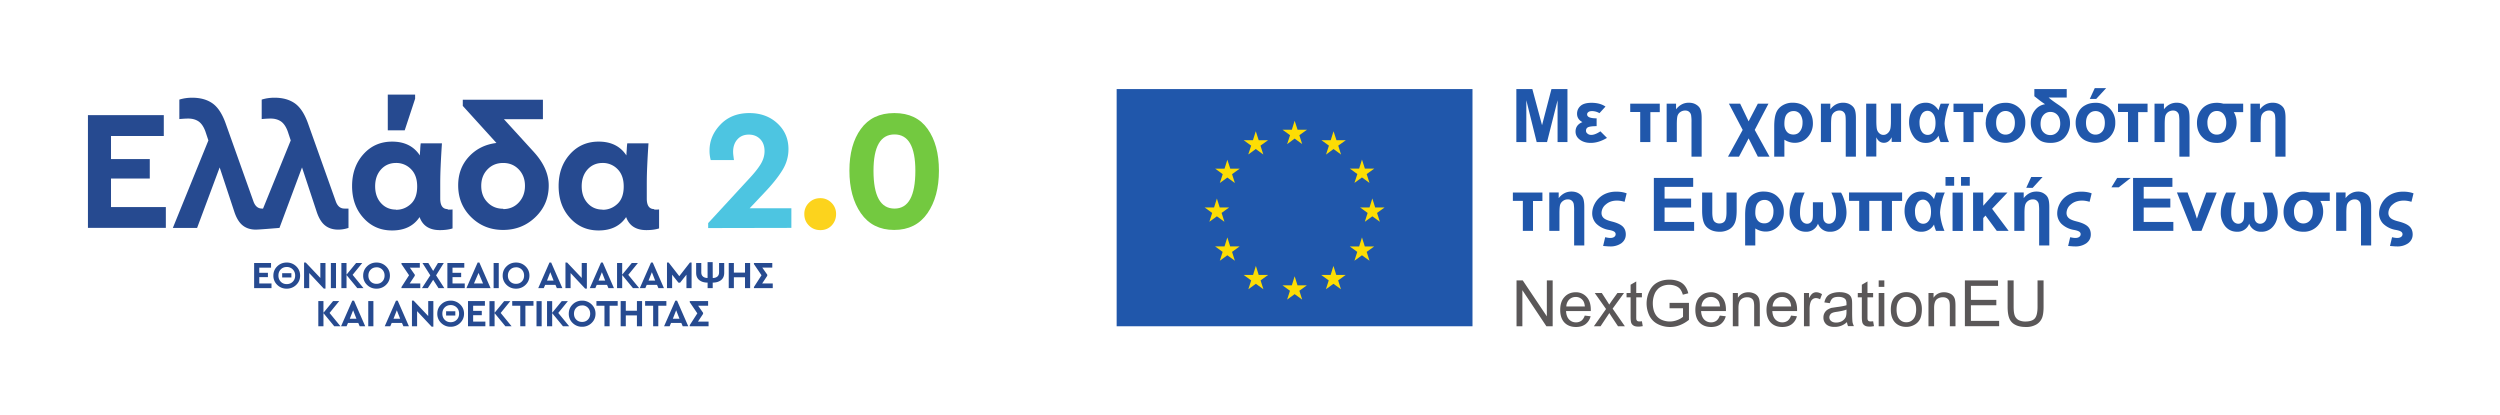
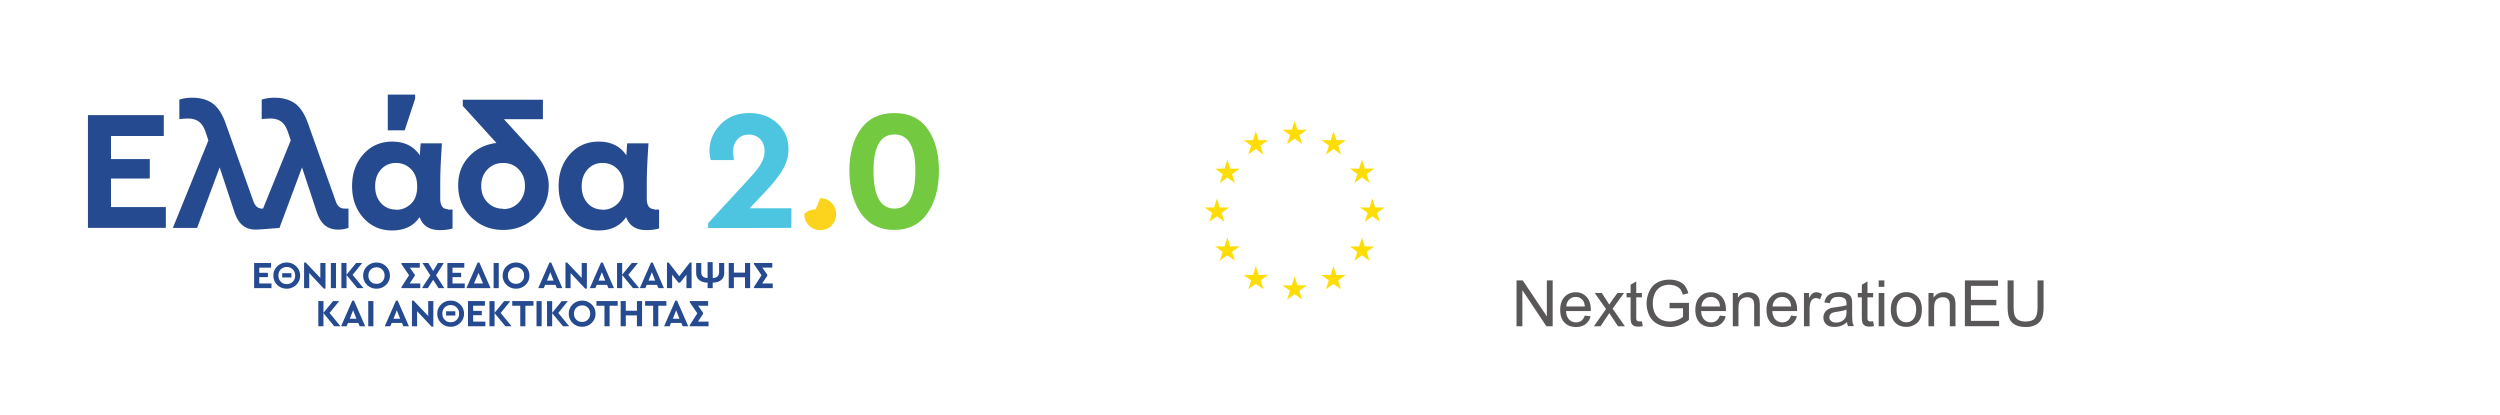
<svg xmlns="http://www.w3.org/2000/svg" width="703.945mm" height="116.787mm" viewBox="0 0 703.945 116.787" version="1.1" id="svg406" xml:space="preserve">
  <defs id="defs403" />
  <g id="layer1" transform="translate(111.015,-248.563)">
    <g id="g1150" transform="translate(0.079,277.705)">
      <g id="use3140" style="vector-effect:non-scaling-stroke;fill:none;fill-opacity:1;stroke:none;stroke-width:0.265;stroke-dasharray:none;-inkscape-stroke:hairline" transform="translate(-0.064,-144.932)">
-         <rect style="vector-effect:non-scaling-stroke;stroke:none;stroke-width:0.265;stroke-dasharray:none;-inkscape-stroke:hairline" id="rect8308" width="24.845" height="9.263" x="203.342" y="174.21" />
-         <rect style="vector-effect:non-scaling-stroke;stroke:none;stroke-width:0.265;stroke-dasharray:none;-inkscape-stroke:hairline" id="rect8310" width="24.845" height="9.263" x="178.606" y="160.64" />
        <rect style="vector-effect:non-scaling-stroke;stroke:none;stroke-width:0.265;stroke-dasharray:none;-inkscape-stroke:hairline" id="rect8312" width="24.845" height="9.263" x="153.603" y="165.351" />
        <rect style="vector-effect:non-scaling-stroke;stroke:none;stroke-width:0.265;stroke-dasharray:none;-inkscape-stroke:hairline" id="rect8314" width="24.845" height="9.263" x="568.07" y="176.957" />
        <rect style="vector-effect:non-scaling-stroke;stroke:none;stroke-width:0.265;stroke-dasharray:none;-inkscape-stroke:hairline" id="rect8316" width="24.845" height="9.263" x="-111.03" y="163.009" />
        <rect style="vector-effect:non-scaling-stroke;stroke:none;stroke-width:0.265;stroke-dasharray:none;-inkscape-stroke:hairline" id="rect8318" width="24.845" height="9.263" x="115.79" y="-229.643" transform="rotate(90)" />
        <rect style="vector-effect:non-scaling-stroke;stroke:none;stroke-width:0.265;stroke-dasharray:none;-inkscape-stroke:hairline" id="rect8320" width="24.845" height="9.263" x="207.733" y="-223.59" transform="rotate(90)" />
      </g>
      <g id="use3123" style="vector-effect:non-scaling-stroke;stroke:none;stroke-width:0.265;stroke-dasharray:none;-inkscape-stroke:hairline" transform="translate(-0.064,-145.041)">
        <g id="g8290" transform="matrix(0.145,0,0,0.145,-86.109,142.181)" style="vector-effect:non-scaling-stroke;stroke:none;stroke-width:1.826;stroke-dasharray:none;-inkscape-stroke:hairline">
          <g fill="#264a90" id="g8282" style="vector-effect:non-scaling-stroke;stroke:none;stroke-width:1.826;stroke-dasharray:none;-inkscape-stroke:hairline">
            <path d="m 6060.8,5146.8 h -171.9 v -75.1 h 126.3 v -63.4 h -126.3 v -93 h 178.6 v -67.8 h -253.7 v 367.2 h 247 v -67.9 m 297,-143 h -134.6 v 61.8 h 134.6 z m -67.9,152.4 c -35.6,0 -64.7,-11.6 -87.3,-35 -22.6,-23 -34,-53 -34,-90.1 0,-36 11.5,-65.9 34.5,-89.6 22.7,-23.4 51.6,-35 86.8,-35 35.2,0 64.5,11.6 88,35 23.3,23.4 35,53.2 35,89.6 0,36.7 -11.7,66.7 -35,90 a 119.9,119.9 0 0 1 -88.5,35.1 z m -0.5,65.1 a 194,194 0 0 0 138.5,-55 c 38.2,-36.8 57.3,-82 57.3,-135.8 0,-53.8 -19.1,-99 -57.3,-135.7 a 194,194 0 0 0 -138.5,-55 190.7,190.7 0 0 0 -138,55 181.7,181.7 0 0 0 -56.7,135.7 c 0,53.8 18.9,99 56.7,135.7 37.8,36.7 83.8,55.1 138,55.1 m 566.3,-6.7 v -373.8 h -25 l -212.5,227 V 4847.5 H 6543 v 373.8 h 24.5 l 213,-225.3 v 218.6 h 75.1 m 153.6,-367.1 h -75.1 v 367.1 h 75.1 v -367.1 m 311,0 -157.4,191.4 v -191.4 h -75.1 v 367.1 h 75 V 5044 l 140.2,170.7 h 89.6 l -140.7,-173 159,-194.1 h -90.6 m 279.8,303.6 c -34.1,0 -62.3,-11.3 -84.6,-34 -22.2,-23 -33.3,-51.9 -33.3,-86.7 0,-35.6 11,-64.5 33.3,-86.8 22.3,-22.2 50.7,-33.4 85.1,-33.4 34.2,0 62.3,11.3 84.6,34 22.2,22.6 33.4,51.5 33.4,86.7 0,35 -11.2,63.8 -33.4,86.8 a 113,113 0 0 1 -84,34 z m 0.6,70.1 c 53.7,0 99.9,-18.4 138.5,-55 38.2,-36.8 57.3,-82 57.3,-135.8 0,-53.8 -19.1,-99 -57.3,-135.7 a 194,194 0 0 0 -138.5,-55 190.8,190.8 0 0 0 -138,55 181.7,181.7 0 0 0 -56.8,135.7 c 0,53.8 19,99 56.8,135.7 37.8,36.7 83.8,55.1 138,55.1 m 639.1,-305.9 v -67.8 h -274.8 v 16 l 110.7,172 -110.7,163 v 16 H 8233 v -67.8 h -145.7 l 72.3,-102.9 v -16.1 l -74.5,-112.4 h 154.6 m 265.9,-67.9 -77.9,121.8 -77.9,-121.8 h -85.6 l 121.8,186.9 -114.6,180.2 h 85.7 l 70.6,-116.2 70.1,116.2 h 85.1 l -112.4,-180.2 120.2,-186.9 h -85.1 m 376.6,299.3 h -171.9 v -75.1 h 126.3 v -63.4 h -126.3 v -93 H 8889 v -67.8 h -253.7 v 367.2 h 247 v -67.9 m 207.9,-76.8 -66.8,-154.7 h 133 z M 9266,4847.5 h -352.7 l 164.1,373.8 h 25 L 9266,4847.5 m 119.6,0 h -75.1 v 367.1 h 75.1 v -367.1 m 251.4,303.7 c -34.1,0 -62.3,-11.3 -84.5,-34 -22.3,-23 -33.4,-51.9 -33.4,-86.7 0,-35.6 11,-64.5 33.4,-86.8 22.2,-22.2 50.6,-33.4 85,-33.4 34.2,0 62.3,11.3 84.6,34 22.3,22.6 33.4,51.5 33.4,86.7 0,35 -11.1,63.8 -33.4,86.8 a 113,113 0 0 1 -84,34 z m 0.6,70.1 c 53.7,0 99.9,-18.4 138.5,-55 38.2,-36.8 57.3,-82 57.3,-135.8 0,-53.8 -19.1,-99 -57.3,-135.7 a 194,194 0 0 0 -138.6,-55 190.8,190.8 0 0 0 -137.9,55 181.7,181.7 0 0 0 -56.7,135.7 c 0,53.8 18.9,99 56.7,135.7 37.8,36.7 83.8,55.1 138,55.1 m 500.4,-140.7 -48.4,-123.5 h 96.8 z m 75.1,-185.2 h -150.2 l -20.6,-47.9 h -80.6 l 164.1,373.8 h 25 l 163.5,-373.8 h -80.6 l -20.6,47.9 m 458.9,319.2 v -373.8 h -25.1 l -212.5,227 v -220.3 h -75.1 v 373.8 h 24.5 l 213.1,-225.3 v 218.6 h 75.1 m 219,-134 -48.4,-123.5 h 96.8 z m 75.1,-185.2 h -150.2 l -20.6,-47.9 h -80.7 l 164.1,373.8 h 25.1 l 163.5,-373.8 h -80.6 l -20.6,47.9 m 378.9,-47.9 -157.4,191.4 v -191.4 h -75.1 v 367.1 h 75.1 V 5044 l 140.2,170.7 h 89.6 l -140.8,-173 159.1,-194.1 h -90.7 m 276,233 -48.4,-123.5 h 96.8 z m 75.1,-185.2 h -150.2 l -20.5,-47.9 h -80.7 l 164.1,373.8 h 25 l 163.6,-373.8 h -80.7 l -20.6,47.9 m 504.9,325.9 v -373.8 h -75.1 v 196.4 l -92.3,-116.3 h -24.5 l -92.3,116.3 v -196.4 h -75.1 v 373.8 h 24.5 l 155.2,-199.1 155.2,199.1 h 24.4 m 309,-225.8 c 27.6,0 50,7 67.2,21.1 16.7,13.7 25.1,34.3 25.1,61.8 v 136.3 h 75.1 v -143 c 0,-46.4 -15.2,-81.9 -45.7,-106.5 -30.9,-24.7 -71.7,-37 -122.3,-37 v -80.7 h -74.5 v 80.7 c -50.8,0 -91.4,12.3 -121.8,37 -30.4,24.6 -45.6,60.1 -45.6,106.5 v 143 h 75.1 v -136.3 c 0,-27.5 8.3,-48 25,-61.8 16.3,-13.7 38.6,-20.6 66.8,-20.6 v 231.5 h 74.5 l 1.1,-232 m 546,-148 h -75.1 V 5006 h -162.4 v -158.5 h -75.1 v 367.1 h 75.1 V 5074 h 162.4 v 140.7 h 75.1 v -367.1 m 330,67.8 v -67.8 h -274.8 v 16 l 110.7,172 -110.7,163 v 16 h 268.1 v -67.8 h -145.7 l 72.3,-102.9 v -16.1 l -74.5,-112.4 H 13386 M 6983.4,4291.2 6826,4482.6 v -191.4 h -75.1 v 367.1 h 75 v -170.7 l 140.2,170.7 h 89.6 l -140.7,-173 159,-194.1 h -90.6 m 275.8,233.1 -48.4,-123.5 h 96.8 z m 75.1,-185.2 h -150.2 l -20.6,-47.9 H 7083 l 164,373.8 h 25.1 l 163.6,-373.8 H 7355 l -20.6,47.9 m 220.8,-47.9 h -75.1 v 367.1 h 75.1 v -367.1 m 342.1,233.1 -48.4,-123.5 h 96.8 z m 75.1,-185.2 h -150.2 l -20.6,-47.9 H 7721 l 164,373.8 h 25 l 163.6,-373.8 H 7993 l -20.6,47.9 m 458.3,319.3 v -373.8 h -25 l -212.5,227 V 4291.2 H 8118 v 373.9 h 24.5 l 213,-225.3 v 218.6 h 75.1 m 320.6,-210.8 h -134.6 v 61.7 h 134.6 z m -67.9,152.4 c -35.6,0 -64.7,-11.7 -87.3,-35 -22.6,-23 -34,-53 -34,-90.1 0,-36 11.6,-65.9 34.5,-89.6 22.7,-23.4 51.6,-35 86.8,-35 35.3,0 64.6,11.6 88,35 23.3,23.4 35,53.2 35,89.6 0,36.7 -11.7,66.7 -35,90 a 119.9,119.9 0 0 1 -88.5,35.1 z m -0.5,65 a 194,194 0 0 0 138.5,-55 c 38.2,-36.7 57.3,-82 57.3,-135.7 0,-53.8 -19.1,-99 -57.3,-135.7 a 193.9,193.9 0 0 0 -138.5,-55.1 190.7,190.7 0 0 0 -138,55 181.7,181.7 0 0 0 -56.7,135.8 c 0,53.8 18.9,99 56.7,135.7 37.8,36.7 83.8,55 138,55 m 500.6,-74.5 h -171.9 v -75.1 h 126.3 V 4452 h -126.3 v -93 h 178.6 v -67.8 h -253.7 v 367.2 h 247 v -67.9 m 298.7,-299.3 -157.4,191.4 v -191.4 h -75.1 v 367.1 h 75 v -170.7 l 140.2,170.7 h 89.6 l -140.7,-173 159,-194.1 h -90.6 m 410.5,299.3 h -118 v -299.3 h -75 v 299.3 h -117.4 v 67.9 h 310.4 v -67.9 m 119.4,-299.3 h -75.2 v 367.1 h 75.2 v -367.1 m 311,0 -157.4,191.4 v -191.4 h -75.1 v 367.1 h 75.1 v -170.7 l 140.1,170.7 h 89.6 l -140.7,-173 159.1,-194.1 h -90.7 m 279,303.8 c -34.1,0 -62.3,-11.3 -84.5,-34 -22.3,-23 -33.4,-51.9 -33.4,-86.7 0,-35.6 11.1,-64.5 33.4,-86.8 22.2,-22.3 50.6,-33.4 85.1,-33.4 34.1,0 62.3,11.3 84.5,34 22.3,22.6 33.4,51.5 33.4,86.7 0,35 -11.1,63.8 -33.4,86.8 a 112.7,112.7 0 0 1 -84,34 z m 0.6,70 a 194,194 0 0 0 138.5,-55 c 38.2,-36.7 57.3,-82 57.3,-135.7 0,-53.8 -19.1,-99 -57.3,-135.7 a 194,194 0 0 0 -138.5,-55.1 190.7,190.7 0 0 0 -138,55 181.8,181.8 0 0 0 -56.7,135.8 c 0,53.8 18.9,99 56.7,135.7 37.8,36.7 83.8,55 138,55 m 519.4,-74.5 h -118 v -299.3 h -75.1 v 299.3 h -117.3 v 67.9 h 310.4 v -67.9 m 356,-299.3 h -75.1 v 158.5 h -162.4 v -158.5 h -75.1 v 367.1 h 75.1 v -140.7 h 162.4 v 140.7 h 75.1 v -367.1 m 355,299.3 h -118 v -299.3 h -75.1 v 299.3 h -117.3 v 67.9 h 310.4 v -67.9 m 143,-66.2 -48.4,-123.5 h 96.8 z m 75.1,-185.2 h -150.2 l -20.6,-47.9 h -80.7 l 164.1,373.8 h 25.1 l 163.5,-373.8 h -80.7 l -20.5,47.9 m 397.9,20 v -67.9 h -274.8 v 16.2 l 110.7,171.9 -110.7,163 v 16 h 268.1 v -67.8 h -145.7 l 72.3,-102.9 v -16.1 l -74.6,-112.4 H 12449 M 4494.8,7069.3 H 3724 v -336.8 h 566.2 V 6448.1 H 3724 v -416.6 h 800.7 V 5727.2 H 3387.2 V 7373.6 H 4494.8 V 7069.3 M 7131.6,6009.4 c -58.2,0 -99.8,34.1 -124.7,102.4 l -406.6,1141.5 c -50,139.8 -114,237.3 -192.1,292.2 -78.2,55 -177.1,82.5 -296.9,82.5 -66.5,0 -128.9,-9.3 -187,-27.7 v -284.1 c 54.8,5 98,7.4 129.6,7.4 59.9,0 110.6,-14.1 152.2,-42.4 40,-28.3 72.4,-75.7 97.3,-142.2 l 44.9,-134.7 -404.2,-995 h -14.9 c -58.2,0 -99.8,34.2 -124.7,102.4 l -406.7,1141.5 c -49.8,139.9 -113.9,237.3 -192,292.3 -78.2,55 -177.2,82.4 -297,82.4 -66.4,0 -128.8,-9.2 -187,-27.6 V 7316 c 54.9,5 98.1,7.5 129.7,7.5 59.9,0 110.6,-14.2 152.2,-42.4 40,-28.3 72.3,-75.7 97.3,-142.2 L 5145.9,7004.2 4627,5727 h 354.2 l 329.3,883.1 212,-641.1 c 30,-93.2 70,-160.5 119.8,-202 51.5,-43.3 117.3,-65 197.1,-65 49.9,0 344.3,25 344.3,25 l 329.2,883.1 212,-641.1 c 30,-93.2 70,-160.5 119.8,-202 51.6,-43.3 117.3,-65 197.1,-65 49.9,0 99.8,8.4 149.7,25 v 282.3 h -59.9 m 880.6,1142.3 h -247 V 7673 h 399.2 v -60 z m -126,-1160 c 83.5,0 156.1,29.2 218,87.6 60,56.8 90.1,141 90.1,253 0,108.4 -30,192.7 -90.1,252.8 a 297.1,297.1 0 0 1 -218,90.1 c -88.5,0 -161.2,-30.9 -218,-92.6 -58.4,-63.5 -87.6,-146.1 -87.6,-247.9 0,-101.8 29.2,-184.5 87.7,-247.9 56.7,-61.7 129.4,-92.6 218,-92.6 z m 752.1,2.5 h 35 c 11.6,0 24,0.8 37.4,2.5 v -277.1 c -51.6,-16.5 -113.1,-24.8 -184.6,-24.8 -152.5,0 -251.4,63.5 -296.6,190.5 -86.5,-130.3 -220.4,-195.5 -401.7,-195.5 -169.8,0 -309.5,61.6 -419.2,184.6 -109.9,121.4 -164.7,276.1 -164.7,464 0,186.3 55,341 165,464 109.9,123.1 249.8,184.6 419.8,184.6 181.7,0 316.6,-67.3 405,-202 0,8.3 0.3,19.5 1.2,33.6 0.8,14.2 2,31.2 3.7,51.2 a 980,980 0 0 0 7.6,92.3 H 8556 c -8.3,-125 -14.5,-235.5 -18.7,-331.4 a 5815,5815 0 0 1 -6.2,-248.8 v -227.6 c 0,-101.7 36.6,-152.6 109.7,-152.6 l -2.4,-7.5 m 810.7,7.5 c 93.1,0 169.6,32.4 229.5,97.3 59.9,64.9 89.8,145.5 89.8,242 0,96.4 -30,176.2 -90.1,239.5 -60.2,63.1 -136.1,94.7 -228,94.7 -93.5,0 -170.2,-31.6 -230.3,-94.8 -60.2,-63.2 -90.2,-143 -90.2,-239.4 0,-98.2 30.2,-178 90.5,-239.5 60.3,-63.3 137.4,-94.8 231.3,-94.8 z m 451.5,830.7 c 143,-158 214.6,-320.1 214.6,-486.4 0,-183 -64.9,-336.8 -194.6,-461.5 -129.7,-124.8 -286.9,-187.1 -471.5,-187.1 -184.6,0 -340.1,62.3 -466.5,187 -126.4,124.8 -189.6,279.5 -189.6,464 0,166.3 52.4,306 157.2,419.2 104.8,113 238.6,179.6 401.6,199.5 l -491.4,541.4 v 89.8 h 1170 v -284.4 h -568.9 l 441.6,-484 -2.5,2.5 M 10902,5991.6 c 83.5,0 156.1,29.2 217.9,87.6 60.1,56.8 90.2,141 90.2,252.9 0,108.5 -30.1,192.8 -90.2,252.9 a 297,297 0 0 1 -217.9,90.1 c -88.5,0 -161.2,-31 -218,-92.6 -58.4,-63.5 -87.6,-146.1 -87.6,-247.9 0,-101.8 29.2,-184.5 87.6,-247.9 56.8,-61.7 129.5,-92.6 218,-92.6 z m 752.1,2.5 h 34.9 c 11.6,0 24.1,0.8 37.4,2.5 v -277.1 c -51.5,-16.5 -113.1,-24.8 -184.6,-24.8 -152.4,0 -251.3,63.5 -296.6,190.5 -86.5,-130.3 -220.4,-195.5 -401.7,-195.5 -169.7,0 -309.4,61.5 -419.2,184.6 -109.8,121.4 -164.7,276.1 -164.7,464 0,186.3 55,341 165,464 109.9,123.1 249.9,184.6 419.9,184.6 181.6,0 316.6,-67.3 404.9,-202 0,8.3 0.4,19.5 1.2,33.6 0.8,14.2 2.1,31.2 3.8,51.2 1.7,38.2 4.1,69 7.5,92.3 h 309.9 c -8.4,-125 -14.6,-235.5 -18.7,-331.4 a 5792,5792 0 0 1 -6.3,-248.8 v -227.6 c 0,-101.7 36.6,-152.6 109.8,-152.6 l -2.5,-7.5" transform="matrix(0.133,0,0,-0.133,-451.6,1023)" id="path8280" style="vector-effect:non-scaling-stroke;stroke:none;stroke-width:13.696;stroke-dasharray:none;-inkscape-stroke:hairline" />
          </g>
          <path fill="#4dc5e1" d="m 13658,6014 v -286.9 l -1214.9,-2.5 v 72.4 l 588.7,638.6 c 81.5,86.4 141.4,161.3 179.6,224.5 36.6,61.5 54.9,123.9 54.9,187.1 0,73.2 -20.8,131.4 -62.3,174.6 -43.3,45 -99,67.4 -167.2,67.4 -69.8,0 -125.6,-23.3 -167.1,-69.9 -41.6,-46.5 -62.4,-107.2 -62.4,-182 0,-15 1.2,-32.5 3.7,-52.5 2.5,-20 5.4,-42.4 8.8,-67.3 h -339.3 a 519.4,519.4 0 0 0 -17.5,139.7 c 0,143 54.1,270.2 162.2,381.7 106.4,109.7 246.1,164.6 419.1,164.6 164.6,0 301,-49.9 409.1,-149.7 108.1,-99.8 162.2,-225.3 162.2,-376.7 0,-109.7 -30,-212.9 -89.9,-309.3 -61.5,-99.8 -149.6,-209.5 -264.4,-329.3 l -212,-224.5 h 608.7" transform="matrix(0.133,0,0,-0.133,-451.6,1023)" id="path8284" style="vector-effect:non-scaling-stroke;stroke:none;stroke-width:13.696;stroke-dasharray:none;-inkscape-stroke:hairline" />
-           <path fill="#fcd31d" d="m 14079,6161.2 a 224,224 0 0 0 164.6,-67.4 224,224 0 0 0 67.3,-164.6 c 0,-64.9 -21.6,-120.6 -64.8,-167.2 -43.3,-44.9 -98.2,-67.3 -164.6,-67.3 -66.6,0 -122.3,22.4 -167.2,67.3 -44.9,45 -67.3,100.6 -67.3,167.2 a 224,224 0 0 0 67.3,164.6 c 44.9,45 100.6,67.4 167.2,67.4 h -2.5" transform="matrix(0.133,0,0,-0.133,-451.6,1023)" id="path8286" style="vector-effect:non-scaling-stroke;stroke:none;stroke-width:13.696;stroke-dasharray:none;-inkscape-stroke:hairline" />
+           <path fill="#fcd31d" d="m 14079,6161.2 a 224,224 0 0 0 164.6,-67.4 224,224 0 0 0 67.3,-164.6 c 0,-64.9 -21.6,-120.6 -64.8,-167.2 -43.3,-44.9 -98.2,-67.3 -164.6,-67.3 -66.6,0 -122.3,22.4 -167.2,67.3 -44.9,45 -67.3,100.6 -67.3,167.2 c 44.9,45 100.6,67.4 167.2,67.4 h -2.5" transform="matrix(0.133,0,0,-0.133,-451.6,1023)" id="path8286" style="vector-effect:non-scaling-stroke;stroke:none;stroke-width:13.696;stroke-dasharray:none;-inkscape-stroke:hairline" />
          <path fill="#73c940" d="m 15164,7091.7 c -204.6,0 -306.9,-177.1 -306.9,-531.4 0,-367.5 102.3,-551.3 306.9,-551.3 202.9,0 304.3,183.8 304.3,551.3 0,354.3 -101.4,531.4 -304.3,531.4 m 0,311.8 c 212.8,0 374.2,-77.3 483.9,-232 109.8,-154.6 164.7,-357.6 164.7,-608.7 0,-252.8 -55.8,-459.8 -167.2,-621.1 -113.1,-163 -275.2,-244.5 -486.4,-244.5 -211.2,0 -373.4,81.5 -486.5,244.5 -111.4,161.3 -167.1,368.3 -167.1,621.1 0,252.8 55.7,455.7 167.1,608.7 111.4,154.7 273.6,232 486.5,232 h 5" transform="matrix(0.133,0,0,-0.133,-451.6,1023)" id="path8288" style="vector-effect:non-scaling-stroke;stroke:none;stroke-width:13.696;stroke-dasharray:none;-inkscape-stroke:hairline" />
        </g>
        <g id="g8304" transform="matrix(0.265,0,0,0.265,203.395,140.714)" style="vector-effect:non-scaling-stroke;stroke:none;stroke-width:1;stroke-dasharray:none;-inkscape-stroke:hairline">
          <g fill="#2057ab" stroke-width="0.1" id="g8294" style="vector-effect:non-scaling-stroke;stroke:none;stroke-width:1;stroke-dasharray:none;-inkscape-stroke:hairline">
-             <path d="M 0,1 V 253 H 378.1 V 1 H 0 M 424.7,57.3 V 1 h 17 L 452,39.4 462,1 h 17 V 57.3 H 468.5 V 12.9 l -11.2,44.4 h -11 l -11,-44.4 V 57.3 H 424.7 M 510,32 v 8.4 c -4.4,0 -7.4,0.4 -9,1.1 -1.5,0.7 -2.3,2 -2.3,3.7 0,1.4 0.6,2.4 1.7,3.2 1,0.9 2.4,1.3 3.9,1.3 2.7,0 6,-1.3 9.7,-3.8 l 7,7 c -5.9,3.5 -11.6,5.3 -17.3,5.3 -4.6,0 -8.4,-1.1 -11.5,-3.4 -3,-2.2 -4.6,-5.1 -4.6,-8.7 0,-4.6 2.4,-8 7.3,-10 -3.8,-2 -5.7,-5 -5.7,-8.9 0,-3.2 1.2,-6 3.6,-8.2 2.5,-2.3 6.4,-3.4 11.7,-3.4 6,0 11,1.3 14.9,4 l -6.4,7 a 15.9,15.9 0 0 0 -7.7,-2.2 c -1.8,0 -3.2,0.3 -4,1 -1,0.7 -1.4,1.5 -1.4,2.5 0,2.8 3.3,4.2 10,4.2 m 35.8,-15.6 h 31.4 v 9 h -10 V 57.3 H 556.3 V 25.4 h -10.6 v -9 m 75.9,56.4 H 610.8 V 36.5 a 45,45 0 0 0 -0.4,-7.7 c -0.3,-1.5 -1,-2.7 -2.1,-3.6 -1.1,-1 -2.5,-1.4 -4.2,-1.4 -2,0 -3.8,0.6 -5.3,1.7 a 7.8,7.8 0 0 0 -3,4.5 c -0.4,1.8 -0.6,4.7 -0.6,8.8 V 57.3 H 584.4 V 16.5 h 10 v 6 c 3.6,-4.6 8.1,-7 13.5,-7 3.2,0 5.8,0.7 8,2.1 2.2,1.4 3.7,3 4.5,5.2 0.8,2 1.2,5.1 1.2,9.1 v 40.9 m 28.9,-56.3 h 12 l 9,18.8 9.8,-18.8 h 11.3 L 678,44.4 693.7,72.8 h -12.4 l -9.8,-19.4 -10.2,19.4 h -11.7 l 15.6,-28.4 -14.7,-28 m 59,21.7 c 0,3.4 0.9,6.1 2.6,8.2 1.7,2 4,3 7,3 2.9,0 5.2,-1 7,-3.4 1.8,-2.3 2.7,-5.3 2.7,-9.1 a 15,15 0 0 0 -2.5,-9.1 8.3,8.3 0 0 0 -7.1,-3.3 9,9 0 0 0 -6.9,3 c -1.9,2 -2.8,5.6 -2.8,10.7 z m 0,16.7 v 18 H 698.7 V 40.7 c 0,-5.8 0.6,-10.4 1.8,-13.8 1.2,-3.4 3.3,-6.1 6.5,-8.2 a 20,20 0 0 1 11.3,-3.2 c 6.6,0 11.8,2.2 15.7,6.4 3.9,4.3 5.8,9.4 5.8,15.3 a 21,21 0 0 1 -5.6,14.9 18,18 0 0 1 -13.8,6 c -3.6,0 -7.2,-1 -10.9,-3.3 m 76,18 H 774.7 V 36.5 c 0,-3.7 -0.1,-6.2 -0.4,-7.7 -0.3,-1.5 -1,-2.7 -2.1,-3.6 -1.1,-1 -2.5,-1.4 -4.2,-1.4 -2,0 -3.8,0.6 -5.3,1.7 a 7.8,7.8 0 0 0 -3,4.5 c -0.4,1.8 -0.6,4.7 -0.6,8.8 V 57.3 H 748.3 V 16.5 h 10 v 6 c 3.6,-4.6 8.1,-7 13.5,-7 3.2,0 5.8,0.7 8,2.1 2.2,1.4 3.7,3 4.5,5.2 0.8,2 1.2,5.1 1.2,9.1 v 40.9 m 10.9,-56.3 h 10.8 V 35 c 0,3.5 0.2,6.2 0.5,8.1 0.4,2 1.2,3.5 2.5,4.7 a 6.4,6.4 0 0 0 4.5,1.9 c 1.9,0 3.5,-0.7 4.8,-2 a 8.6,8.6 0 0 0 2.6,-4.5 c 0.4,-1.8 0.6,-4.5 0.6,-8 V 16.4 h 10.8 v 40.8 h -10 v -5 c -2,4 -4.8,5.9 -8.2,5.9 -3.7,0 -6.4,-2 -8.1,-5.9 V 72.7 H 796.4 V 16.5 M 853.1,37 c 0,3.8 0.8,6.8 2.4,9.2 a 7.3,7.3 0 0 0 6.2,3.5 c 2.5,0 4.5,-1 6,-3.1 1.6,-2.1 2.4,-5.3 2.4,-9.6 0,-4.2 -0.8,-7.4 -2.5,-9.6 -1.6,-2.2 -3.7,-3.3 -6,-3.3 a 7.2,7.2 0 0 0 -6.1,3.4 16.2,16.2 0 0 0 -2.4,9.5 z m 22.5,-20.5 h 9.2 c -1.4,3 -2.7,6.7 -3.6,11.4 a 55,55 0 0 0 -1.5,9.7 58.6,58.6 0 0 0 4.7,19.7 h -9 l -0.8,-2.2 c -0.5,-1.5 -1,-3 -1.3,-4.6 a 15,15 0 0 1 -13.5,7.7 15,15 0 0 1 -13,-6.7 26.4,26.4 0 0 1 -4.8,-15.7 c 0,-5.6 1.6,-10.4 4.8,-14.3 3.1,-4 7.5,-6 13.1,-6 5.5,0 10,2.7 13.4,8 0.5,-1.9 1.2,-4.2 2.3,-7 m 13.6,0 h 31.4 v 9 h -10 V 57.3 H 899.8 V 25.4 h -10.6 v -9 m 45.3,20.5 c 0,4 1,7.1 2.9,9.3 1.9,2.1 4.3,3.2 7,3.2 2.9,0 5.3,-1 7.2,-3.2 1.9,-2.2 2.8,-5.3 2.8,-9.4 0,-4 -1,-7 -2.8,-9.2 a 9.1,9.1 0 0 0 -7.1,-3.3 c -2.8,0 -5.2,1.1 -7.1,3.3 -2,2.1 -2.9,5.2 -2.9,9.3 z m -11,-0.6 c 0,-3.6 0.8,-7 2.6,-10.4 1.8,-3.4 4.3,-6 7.5,-7.7 3.2,-1.8 6.9,-2.6 10.8,-2.6 a 20.4,20.4 0 0 1 21.1,21.2 21,21 0 0 1 -6,15.3 c -4,4 -9,6 -15,6 -3.7,0 -7.3,-0.8 -10.7,-2.5 -3.4,-1.6 -6,-4.1 -7.7,-7.4 a 24.8,24.8 0 0 1 -2.7,-12 m 58.3,1.8 c 0,3.8 1,6.8 3,8.8 2,2.1 4.5,3.1 7.4,3.1 2.9,0 5.3,-1 7.4,-3.2 2.1,-2.2 3.1,-5.2 3.1,-9 0,-4 -1,-7 -3,-9.2 a 9.6,9.6 0 0 0 -7.3,-3.2 9.5,9.5 0 0 0 -7.7,3.5 c -2,2.4 -2.9,5.5 -2.9,9.2 z M 975.1,1 h 34.4 v 9 h -19.2 c 2.2,2 5.9,4.7 11,8.1 3.3,2.3 5.7,4.2 7,5.7 1.5,1.6 2.6,3.6 3.5,6 a 22,22 0 0 1 1.2,7.4 22,22 0 0 1 -5.3,14.8 c -3.5,4.1 -8.7,6.2 -15.4,6.2 -4.7,0 -8.4,-0.9 -11.1,-2.6 a 22.3,22.3 0 0 1 -9.9,-18.9 c 0,-4.9 1.4,-9.2 4.2,-12.9 2.8,-3.7 6.5,-6 11,-6.7 -3,-2 -4.9,-3.4 -5.9,-4.2 L 975.1,8.6 V 1 M 1034,11.5 1039.3,0 h 12.1 l -10.6,11.5 z m -4,25.4 c 0,4 1,7.1 3,9.3 1.9,2.1 4.3,3.2 7,3.2 2.9,0 5.2,-1 7.2,-3.2 1.9,-2.2 2.8,-5.3 2.8,-9.4 0,-4 -1,-7 -2.8,-9.2 a 9,9 0 0 0 -7.1,-3.2 c -2.8,0 -5.2,1 -7.1,3.2 -2,2.1 -3,5.2 -3,9.3 z m -11,-0.6 c 0,-3.6 1,-7 2.7,-10.4 1.7,-3.4 4.2,-6 7.5,-7.7 3.2,-1.8 6.8,-2.6 10.8,-2.6 a 20.4,20.4 0 0 1 21.1,21.2 21,21 0 0 1 -6,15.3 c -4,4 -9,6 -15,6 -3.7,0 -7.3,-0.8 -10.7,-2.4 -3.4,-1.7 -6,-4.2 -7.7,-7.5 a 24.8,24.8 0 0 1 -2.7,-12 m 45,-19.7 h 31.4 v 9 h -10 v 31.8 h -10.8 V 25.4 H 1064 v -9 m 76,56.4 h -10.8 V 36.5 a 45,45 0 0 0 -0.4,-7.7 c -0.3,-1.5 -1,-2.7 -2.1,-3.6 -1.1,-1 -2.5,-1.4 -4.2,-1.4 -2,0 -3.8,0.6 -5.3,1.7 a 7.8,7.8 0 0 0 -3,4.5 c -0.4,1.8 -0.6,4.7 -0.6,8.8 v 18.5 h -10.8 V 16.5 h 10 v 6 c 3.6,-4.6 8.1,-7 13.5,-7 3.2,0 5.8,0.7 8,2.1 2.2,1.4 3.7,3 4.5,5.2 0.8,2 1.2,5.1 1.2,9.1 v 40.9 m 19,-35.9 c 0,3.9 1,7 2.8,9.2 a 9,9 0 0 0 7.2,3.3 c 2.8,0 5.2,-1 7,-3.2 2,-2.2 3,-5.3 3,-9.5 0,-3.7 -1,-6.7 -2.8,-9 a 8.8,8.8 0 0 0 -7.2,-3.4 9,9 0 0 0 -7.2,3.4 14,14 0 0 0 -2.8,9.2 z m 38,-20.4 v 9 h -10 c 2,3.3 3,7 3,11.2 0,6 -2,11 -5.8,15.2 a 20,20 0 0 1 -15.4,6.3 c -6.2,0 -11.2,-2 -15,-5.9 -4,-3.9 -5.9,-9 -5.9,-15.3 0,-6.2 2,-11.3 5.7,-15.4 3.8,-4 9,-6 15.6,-6 1.9,0 4,0.2 6.6,0.9 h 21.1 m 45.1,56.3 h -10.8 V 36.5 a 45,45 0 0 0 -0.4,-7.7 c -0.3,-1.5 -1,-2.7 -2.1,-3.6 -1.1,-1 -2.5,-1.4 -4.2,-1.4 -2,0 -3.8,0.6 -5.3,1.7 a 7.8,7.8 0 0 0 -3,4.5 c -0.4,1.8 -0.6,4.7 -0.6,8.8 v 18.5 h -10.8 V 16.5 h 10 v 6 c 3.6,-4.6 8.1,-7 13.5,-7 3.2,0 5.8,0.7 8,2.1 2.2,1.4 3.7,3 4.5,5.2 0.8,2 1.2,5.1 1.2,9.1 v 40.9 m -821,38.1 h 31.4 v 9 h -10 v 31.8 H 431.6 V 119.8 H 421 V 111 m 75.9,56.2 h -10.8 v -36.3 a 45,45 0 0 0 -0.4,-7.7 c -0.3,-1.5 -1,-2.7 -2.1,-3.6 -1.1,-1 -2.5,-1.4 -4.2,-1.4 -2,0 -3.8,0.6 -5.3,1.8 a 7.8,7.8 0 0 0 -3,4.4 c -0.4,1.8 -0.6,4.7 -0.6,8.8 v 18.5 h -10.8 v -40.8 h 10 v 6 c 3.6,-4.6 8.1,-7 13.5,-7 3.2,0 5.8,0.7 8,2.1 2.2,1.4 3.7,3 4.5,5.2 0.8,2 1.2,5.1 1.2,9.1 v 40.9 m 45,-55.4 -2.2,9 c -3,-0.9 -5.6,-1.3 -8,-1.3 -4.8,0 -8.7,1.3 -11.8,4 a 11.8,11.8 0 0 0 -4.7,9.2 c 0,2.3 0.9,4.2 2.5,5.5 1.6,1.4 4.6,2.6 8.8,3.6 5.1,1.3 8.8,3 11,5 2.3,2.1 3.5,5 3.5,8.6 0,4 -1.6,7 -4.7,9.4 a 20,20 0 0 1 -12.2,3.4 c -1.5,0 -4,-0.2 -7.2,-0.5 l 2.2,-9.3 c 2.1,0.5 4,0.8 5.4,0.8 1.6,0 3,-0.3 4,-1 1.1,-0.7 1.7,-1.7 1.7,-3 0,-1.1 -0.5,-2 -1.5,-2.7 -1,-0.7 -2.8,-1.3 -5.4,-1.8 a 25,25 0 0 1 -13.7,-6.7 15.7,15.7 0 0 1 -4.3,-10.8 c 0,-4 1.1,-7.8 3.3,-11.5 2.2,-3.6 5.2,-6.5 9,-8.6 4,-2.1 8.3,-3.1 13.3,-3.1 4.2,0 7.8,0.6 11,1.8 m 28.9,39.9 V 95.4 h 41.8 v 9.5 h -30.4 v 12.5 h 28.2 v 9.5 h -28.2 v 15.3 h 31.4 v 9.5 h -42.8 m 51.3,-40.8 h 10.8 v 20.9 c 0,5 0.7,8.2 2.1,9.8 a 7.1,7.1 0 0 0 5.5,2.2 c 2.5,0 4.5,-0.9 5.7,-2.6 1.2,-1.8 1.8,-4.9 1.8,-9.4 v -20.9 h 10.8 v 19.2 c 0,5.5 -0.6,9.7 -1.8,12.7 -1.2,3 -3.2,5.5 -6.1,7.2 a 19.5,19.5 0 0 1 -10.3,2.6 c -4.2,0 -7.8,-0.9 -10.7,-2.7 -3,-1.8 -5,-4.2 -6.1,-7.3 -1.1,-3 -1.7,-7.2 -1.7,-12.5 v -19.2 m 56.5,21.6 c 0,3.4 0.9,6.1 2.6,8.2 1.7,2 4,3 7,3 2.9,0 5.2,-1 7,-3.4 1.8,-2.3 2.7,-5.3 2.7,-9.1 a 15,15 0 0 0 -2.5,-9.1 8.3,8.3 0 0 0 -7.1,-3.3 9,9 0 0 0 -6.9,3 c -1.9,2 -2.8,5.6 -2.8,10.7 z m 0,16.7 v 18 H 667.8 V 135 c 0,-5.8 0.6,-10.4 1.8,-13.8 1.2,-3.4 3.3,-6.1 6.5,-8.2 a 20,20 0 0 1 11.3,-3.1 c 6.6,0 11.8,2 15.7,6.3 a 22,22 0 0 1 5.8,15.4 21,21 0 0 1 -5.6,14.8 18,18 0 0 1 -13.8,6 c -3.6,0 -7.2,-1 -10.9,-3.3 m 42.2,-38.2 h 10.3 c -3.4,7 -5,14.2 -5,21.5 0,4.2 0.7,7.2 2.2,9 a 6.7,6.7 0 0 0 5.3,2.7 c 1.4,0 2.7,-0.4 3.7,-1.3 1,-0.9 1.8,-2 2,-3.2 0.4,-1.3 0.5,-3.3 0.5,-6 v -12.3 h 10.8 v 12.4 c 0,2.5 0.2,4.4 0.5,5.8 0.3,1.3 1,2.4 2,3.3 1.1,0.9 2.4,1.3 3.8,1.3 2.1,0 4,-1 5.4,-2.8 1.4,-1.9 2.1,-5 2.1,-9.3 a 48.5,48.5 0 0 0 -5,-21 h 10.3 c 1.4,2.3 2.7,5.5 4,9.7 1.2,4.1 1.8,7.9 1.8,11.4 0,6 -1.6,10.9 -4.8,14.7 a 15.4,15.4 0 0 1 -12.5,5.8 13,13 0 0 1 -13,-8.6 13.1,13.1 0 0 1 -13,8.6 c -5.1,0 -9.3,-2 -12.5,-5.8 A 22.5,22.5 0 0 1 715,132.1 c 0,-3.5 0.6,-7.3 1.8,-11.4 1.2,-4.2 2.6,-7.4 4,-9.8 m 57.3,0 h 56.5 v 9 h -10.8 v 31.8 H 813 v -31.9 h -13.3 v 31.9 H 789 V 119.8 H 778.2 V 111 m 70.1,20.4 c 0,3.8 0.8,6.8 2.4,9.2 a 7.3,7.3 0 0 0 6.2,3.5 c 2.5,0 4.5,-1 6,-3.1 1.6,-2.1 2.4,-5.3 2.4,-9.6 0,-4.2 -0.8,-7.4 -2.5,-9.6 -1.6,-2.2 -3.7,-3.3 -6,-3.3 a 7.2,7.2 0 0 0 -6.1,3.4 16.2,16.2 0 0 0 -2.4,9.5 z m 22.5,-20.5 h 9.2 c -1.4,3 -2.7,6.8 -3.6,11.4 a 55,55 0 0 0 -1.5,9.7 58.6,58.6 0 0 0 4.7,19.7 h -9 l -0.8,-2.2 c -0.5,-1.5 -1,-3 -1.3,-4.6 a 15,15 0 0 1 -13.5,7.7 15,15 0 0 1 -13,-6.7 26.4,26.4 0 0 1 -4.8,-15.6 c 0,-5.7 1.6,-10.5 4.8,-14.4 3.1,-4 7.5,-6 13.1,-6 5.5,0 10,2.7 13.4,8 0.5,-1.8 1.2,-4.2 2.3,-7 m 26.4,-7.2 v -9.3 h 9.3 v 9.3 z m -9,48 V 111 h 10.9 v 40.8 z m -7.5,-48 v -9.3 h 9.2 v 9.3 h -9.2 m 29.3,7.2 h 10.8 V 125 l 12.6,-14.1 h 13.2 l -16.4,17.3 17.6,23.5 h -12.6 l -12,-16.3 -2.4,2.6 v 13.7 H 910 v -40.8 m 56.5,-5 5.3,-11.5 h 12.1 L 973.3,106 Z m 24.5,61.3 h -10.8 v -36.3 a 45,45 0 0 0 -0.4,-7.7 c -0.3,-1.5 -1,-2.7 -2.1,-3.6 -1,-1 -2.5,-1.4 -4.2,-1.4 -2,0 -3.8,0.6 -5.3,1.8 a 7.8,7.8 0 0 0 -2.9,4.4 c -0.5,1.8 -0.7,4.7 -0.7,8.8 v 18.5 h -10.8 v -40.8 h 10 v 6 c 3.6,-4.6 8.1,-7 13.5,-7 3.2,0 5.9,0.7 8,2.1 2.2,1.4 3.7,3 4.5,5.2 0.8,2 1.2,5.1 1.2,9.1 v 40.9 m 45,-55.4 -2.2,9 c -3,-0.9 -5.6,-1.3 -8,-1.3 -4.8,0 -8.7,1.3 -11.8,4 a 11.8,11.8 0 0 0 -4.7,9.2 c 0,2.3 0.9,4.2 2.5,5.5 1.6,1.4 4.6,2.6 8.8,3.6 5.1,1.3 8.8,3 11,5 2.3,2.1 3.5,5 3.5,8.6 0,4 -1.6,7 -4.7,9.4 a 20,20 0 0 1 -12.2,3.4 c -1.5,0 -4,-0.2 -7.2,-0.5 l 2.2,-9.3 c 2.1,0.5 4,0.8 5.4,0.8 1.6,0 3,-0.3 4,-1 1.1,-0.7 1.7,-1.7 1.7,-3 0,-1.1 -0.5,-2 -1.5,-2.7 -1,-0.7 -2.8,-1.3 -5.4,-1.8 a 25,25 0 0 1 -13.7,-6.7 15.7,15.7 0 0 1 -4.3,-10.8 c 0,-4 1.1,-7.8 3.3,-11.5 2.1,-3.6 5.2,-6.5 9,-8.6 4,-2.1 8.3,-3.1 13.3,-3.1 4.2,0 7.8,0.6 11,1.8 m 44,39.9 V 95.4 h 41.8 v 9.5 h -30.5 v 12.5 h 28.3 v 9.5 h -28.3 v 15.3 h 31.5 v 9.5 z m -23,-46.3 6.1,-10 h 14.4 l -12.7,10 h -7.8 m 86,46.3 -16.4,-40.8 h 11.3 l 7.7,20.8 2.2,7 a 87.6,87.6 0 0 0 2.3,-7 l 7.7,-20.8 h 11.1 l -16.2,40.8 h -9.7 m 36,-40.8 h 10.3 c -3.4,7 -5,14.2 -5,21.5 0,4.2 0.7,7.2 2.2,9 a 6.7,6.7 0 0 0 5.3,2.7 c 1.4,0 2.7,-0.4 3.7,-1.3 1,-0.9 1.8,-2 2,-3.2 0.4,-1.3 0.5,-3.3 0.5,-6 v -12.3 h 10.8 v 12.4 c 0,2.5 0.2,4.4 0.5,5.8 0.3,1.3 1,2.4 2,3.3 1.1,0.9 2.4,1.3 3.8,1.3 2.1,0 4,-1 5.4,-2.8 1.4,-1.9 2.1,-5 2.1,-9.3 a 48.5,48.5 0 0 0 -5,-21 h 10.3 c 1.4,2.3 2.7,5.5 4,9.7 1.2,4.1 1.8,7.9 1.8,11.4 0,6 -1.6,10.9 -4.8,14.7 a 15.4,15.4 0 0 1 -12.5,5.8 13,13 0 0 1 -13,-8.6 13.1,13.1 0 0 1 -13,8.6 c -5.1,0 -9.3,-2 -12.5,-5.8 a 22.5,22.5 0 0 1 -4.7,-14.7 c 0,-3.5 0.6,-7.3 1.8,-11.4 1.2,-4.2 2.6,-7.4 4,-9.8 m 72,20.4 c 0,3.9 1,7 2.8,9.2 a 9,9 0 0 0 7.2,3.3 9,9 0 0 0 7,-3.2 c 2,-2.2 3,-5.3 3,-9.5 0,-3.7 -1,-6.7 -2.8,-9 a 8.8,8.8 0 0 0 -7.2,-3.3 9,9 0 0 0 -7.2,3.3 14,14 0 0 0 -2.8,9.2 z m 38,-20.4 v 9 h -10 c 2,3.4 3,7.1 3,11.2 0,6 -2,11 -5.8,15.2 a 20,20 0 0 1 -15.4,6.3 c -6.2,0 -11.2,-2 -15,-5.8 -4,-4 -5.9,-9 -5.9,-15.3 0,-6.3 2,-11.4 5.7,-15.5 3.8,-4 9,-6 15.5,-6 2,0 4.2,0.3 6.7,0.9 h 21.1 m 44.1,56.3 h -10.8 v -36.3 a 45,45 0 0 0 -0.4,-7.7 c -0.3,-1.5 -1,-2.7 -2.1,-3.6 -1.1,-1 -2.5,-1.4 -4.2,-1.4 -2,0 -3.8,0.6 -5.3,1.8 a 7.8,7.8 0 0 0 -3,4.4 c -0.4,1.8 -0.6,4.7 -0.6,8.8 v 18.5 h -10.8 v -40.8 h 10 v 6 c 3.6,-4.6 8.1,-7 13.5,-7 3.2,0 5.8,0.7 8,2.1 2.2,1.4 3.7,3 4.5,5.2 0.8,2 1.2,5.1 1.2,9.1 v 40.9 m 45,-55.4 -2.2,9 c -3,-0.9 -5.6,-1.3 -8,-1.3 -4.8,0 -8.7,1.3 -11.8,4 a 11.8,11.8 0 0 0 -4.7,9.2 c 0,2.3 0.9,4.2 2.5,5.5 1.6,1.4 4.6,2.6 8.8,3.6 5,1.3 8.8,3 11,5 2.3,2.1 3.5,5 3.5,8.6 0,4 -1.6,7 -4.7,9.4 a 20,20 0 0 1 -12.2,3.4 c -1.5,0 -4,-0.2 -7.2,-0.5 l 2.2,-9.3 c 2.1,0.5 4,0.8 5.4,0.8 1.6,0 3,-0.3 4,-1 1.1,-0.7 1.7,-1.7 1.7,-3 0,-1.1 -0.5,-2 -1.5,-2.7 -1,-0.7 -2.8,-1.3 -5.4,-1.8 a 25,25 0 0 1 -13.7,-6.7 15.6,15.6 0 0 1 -4.3,-10.8 c 0,-4 1.1,-7.8 3.3,-11.5 2.1,-3.6 5.2,-6.5 9,-8.6 4,-2.1 8.3,-3.1 13.3,-3.1 4.1,0 7.8,0.6 11,1.8" id="path8292" style="vector-effect:non-scaling-stroke;stroke:none;stroke-width:1;stroke-dasharray:none;-inkscape-stroke:hairline" />
-           </g>
+             </g>
          <g fill="#5a5758" stroke-width="0.1" id="g8298" style="vector-effect:non-scaling-stroke;stroke:none;stroke-width:1;stroke-dasharray:none;-inkscape-stroke:hairline">
            <path d="m 424.9,253 v -48.7 h 6.6 l 25.6,38.2 v -38.2 h 6.2 V 253 h -6.7 L 431.1,214.7 V 253 h -6.2 m 52.9,-21 h 19.7 c -0.3,-3 -1,-5.2 -2.3,-6.7 a 9.2,9.2 0 0 0 -7.4,-3.4 c -2.7,0 -5,0.9 -6.9,2.7 a 11,11 0 0 0 -3.1,7.4 z m 19.6,9.7 6.2,0.7 a 15,15 0 0 1 -5.4,8.4 c -2.7,2 -6,3 -10.1,3 -5.2,0 -9.3,-1.6 -12.3,-4.7 -3,-3.2 -4.5,-7.7 -4.5,-13.4 0,-6 1.5,-10.5 4.6,-13.8 3,-3.3 7,-5 11.9,-5 a 15,15 0 0 1 11.5,4.9 c 3,3.2 4.5,7.7 4.5,13.5 v 1.6 h -26.3 c 0.2,3.9 1.3,6.9 3.3,9 2,2 4.4,3 7.3,3 2.2,0 4,-0.6 5.6,-1.7 1.6,-1.2 2.8,-3 3.7,-5.5 m 9.7,11.3 12.9,-18.3 -12,-17 h 7.5 l 5.4,8.3 2.5,4 2.7,-4 6,-8.3 h 7 L 527,234.3 540,253 h -7.3 l -7.3,-11 -1.9,-3 -9.3,14 H 507 m 51.1,-5.4 0.9,5.3 c -1.7,0.3 -3.2,0.5 -4.6,0.5 -2.1,0 -3.8,-0.3 -5,-1 -1.2,-0.7 -2,-1.6 -2.5,-2.7 -0.5,-1.1 -0.8,-3.5 -0.8,-7 v -20.4 h -4.3 v -4.6 h 4.3 v -8.8 l 6,-3.5 v 12.3 h 6 v 4.6 h -6 V 243 c 0,1.8 0,2.8 0.3,3.3 0.2,0.5 0.6,1 1,1.2 a 4,4 0 0 0 2,0.4 c 0.7,0 1.6,0 2.7,-0.2 m 29.4,-13.8 v -5.7 h 20.6 v 18 a 36.5,36.5 0 0 1 -9.8,5.7 29,29 0 0 1 -23.4,-1.2 c -3.9,-2 -6.8,-5 -8.8,-8.8 a 30,30 0 0 1 0,-26.2 c 2,-4.2 4.8,-7.2 8.5,-9.2 3.7,-2 8,-3 12.9,-3 3.5,0 6.7,0.6 9.5,1.7 2.9,1.1 5,2.7 6.7,4.8 1.6,2 2.9,4.7 3.7,8 l -5.8,1.5 a 18,18 0 0 0 -2.7,-5.8 c -1.1,-1.4 -2.7,-2.6 -4.7,-3.4 a 19.8,19.8 0 0 0 -14.3,0 c -2.2,1 -4,2.1 -5.2,3.6 -1.3,1.4 -2.4,3 -3.1,4.8 -1.2,3 -1.9,6.3 -1.9,9.8 0,4.3 0.8,8 2.3,10.9 1.5,2.9 3.6,5 6.5,6.5 a 21.6,21.6 0 0 0 17.3,0.5 21,21 0 0 0 6,-3.4 v -9.1 h -14.3 m 33.9,-1.9 h 19.7 c -0.3,-3 -1,-5.2 -2.3,-6.7 a 9.2,9.2 0 0 0 -7.4,-3.4 c -2.7,0 -5,0.9 -6.9,2.7 a 11,11 0 0 0 -3.1,7.4 z m 19.6,9.7 6.2,0.7 a 15,15 0 0 1 -5.4,8.4 c -2.7,2 -6,3 -10.1,3 -5.2,0 -9.3,-1.6 -12.3,-4.7 -3,-3.2 -4.5,-7.7 -4.5,-13.4 0,-6 1.5,-10.5 4.6,-13.8 3,-3.3 7,-5 11.9,-5 a 15,15 0 0 1 11.5,4.9 c 3,3.2 4.5,7.7 4.5,13.5 v 1.6 H 621 c 0.2,3.9 1.3,6.9 3.3,9 2,2 4.4,3 7.3,3 2.2,0 4,-0.6 5.6,-1.7 1.6,-1.2 2.8,-3 3.7,-5.5 m 13.8,11.3 v -35.3 h 5.4 v 5 c 2.6,-3.8 6.3,-5.8 11.2,-5.8 2.1,0 4,0.4 5.9,1.2 a 9.2,9.2 0 0 1 5.8,7.4 c 0.2,1.1 0.4,3 0.4,5.8 V 253 h -6 v -21.5 c 0,-2.4 -0.3,-4.2 -0.7,-5.4 a 5.8,5.8 0 0 0 -2.5,-2.9 c -1.2,-0.7 -2.6,-1 -4.2,-1 -2.5,0 -4.7,0.7 -6.6,2.3 -1.8,1.7 -2.7,4.7 -2.7,9.2 V 253 h -6 M 697,232 h 19.7 c -0.3,-3 -1,-5.2 -2.3,-6.7 a 9.2,9.2 0 0 0 -7.4,-3.4 c -2.7,0 -5,0.9 -6.9,2.7 A 11,11 0 0 0 697,232 Z m 19.6,9.7 6.2,0.7 a 15,15 0 0 1 -5.4,8.4 c -2.7,2 -6,3 -10.1,3 -5.2,0 -9.3,-1.6 -12.3,-4.7 -3,-3.2 -4.5,-7.7 -4.5,-13.4 0,-6 1.5,-10.5 4.6,-13.8 3,-3.3 7,-5 11.9,-5 a 15,15 0 0 1 11.5,4.9 c 3,3.2 4.5,7.7 4.5,13.5 v 1.6 h -26.3 c 0.2,3.9 1.3,6.9 3.3,9 2,2 4.4,3 7.3,3 2.2,0 4,-0.6 5.6,-1.7 1.6,-1.2 2.8,-3 3.7,-5.5 m 13.7,11.3 v -35.3 h 5.4 v 5.4 c 1.4,-2.5 2.6,-4.2 3.8,-5 a 6.6,6.6 0 0 1 3.8,-1.2 c 2,0 4,0.7 6.2,2 l -2.1,5.5 c -1.5,-0.9 -3,-1.3 -4.4,-1.3 -1.3,0 -2.5,0.4 -3.5,1.2 -1,0.8 -1.8,1.9 -2.2,3.3 -0.7,2 -1,4.4 -1,7 V 253 h -6 m 45.2,-17.7 c -2.2,0.9 -5.4,1.6 -9.8,2.3 -2.4,0.3 -4.2,0.7 -5.2,1.2 -1,0.4 -1.8,1 -2.3,1.9 a 5,5 0 0 0 1,6.8 c 1.2,1 3,1.6 5.2,1.6 2.3,0 4.4,-0.5 6.2,-1.5 1.8,-1 3.1,-2.4 4,-4.1 0.6,-1.4 0.9,-3.4 0.9,-6 z m 0.5,13.3 a 18.4,18.4 0 0 1 -13,5.1 c -3.9,0.1 -6.8,-0.8 -9,-2.7 a 9.4,9.4 0 0 1 -3,-7.3 9.7,9.7 0 0 1 4.2,-8.2 c 1.3,-0.8 2.7,-1.5 4.3,-2 l 5.3,-0.8 c 4.9,-0.6 8.4,-1.3 10.7,-2 V 229 c 0,-2.5 -0.5,-4.2 -1.7,-5.2 -1.5,-1.3 -3.8,-2 -6.8,-2 -2.8,0 -4.9,0.5 -6.2,1.5 -1.3,1 -2.3,2.7 -3,5.2 l -5.8,-0.8 c 0.5,-2.5 1.4,-4.5 2.6,-6 1.2,-1.6 3,-2.8 5.3,-3.6 2.3,-0.8 5,-1.3 8,-1.3 3,0 5.5,0.4 7.3,1.1 2,0.7 3.3,1.6 4.2,2.7 0.9,1 1.5,2.4 1.8,4 0.2,1 0.3,2.9 0.3,5.6 v 8 c 0,5.5 0.2,9 0.4,10.5 0.3,1.4 0.8,2.8 1.5,4.2 h -6.2 c -0.6,-1.2 -1,-2.7 -1.2,-4.4 m 27.8,-0.9 0.9,5.3 c -1.7,0.3 -3.2,0.5 -4.6,0.5 -2.1,0 -3.8,-0.3 -5,-1 -1.2,-0.7 -2,-1.6 -2.5,-2.7 -0.5,-1.1 -0.8,-3.5 -0.8,-7 v -20.4 h -4.3 v -4.6 h 4.3 v -8.8 l 6,-3.5 v 12.3 h 6 v 4.6 h -6 V 243 c 0,1.8 0,2.8 0.3,3.3 0.2,0.5 0.6,1 1,1.2 a 4,4 0 0 0 2,0.4 c 0.7,0 1.6,0 2.7,-0.2 m 5.9,5.3 v -35.3 h 6 V 253 Z m 0,-41.8 v -6.9 h 6 v 6.9 h -6 m 19,24.1 c 0,4.5 1,7.9 3,10.2 2,2.2 4.4,3.3 7.4,3.3 3,0 5.4,-1.1 7.4,-3.4 2,-2.2 3,-5.7 3,-10.3 0,-4.4 -1,-7.7 -3,-10 a 9.5,9.5 0 0 0 -7.4,-3.3 c -3,0 -5.5,1.1 -7.4,3.4 -2,2.2 -3,5.6 -3,10.1 z m -6.1,0 c 0,-6.5 1.8,-11.4 5.4,-14.5 3,-2.6 6.7,-4 11,-4 5,0 8.9,1.7 12,4.8 3,3.2 4.6,7.6 4.6,13.2 0,4.5 -0.7,8.1 -2,10.7 a 14.4,14.4 0 0 1 -6,6 17.3,17.3 0 0 1 -8.5,2.2 c -5,0 -9,-1.6 -12,-4.7 -3,-3.2 -4.5,-7.7 -4.5,-13.7 m 40,17.7 v -35.3 h 5.4 v 5 c 2.6,-3.8 6.3,-5.8 11.2,-5.8 2.1,0 4,0.4 5.9,1.2 a 9.2,9.2 0 0 1 5.8,7.4 c 0.2,1.1 0.4,3 0.4,5.8 V 253 h -6 v -21.5 c 0,-2.4 -0.3,-4.2 -0.7,-5.4 a 5.7,5.7 0 0 0 -2.5,-2.9 c -1.2,-0.7 -2.6,-1 -4.2,-1 -2.5,0 -4.7,0.7 -6.6,2.3 -1.8,1.7 -2.7,4.7 -2.7,9.2 V 253 h -6 m 38.7,0 v -48.7 h 35.2 v 5.8 H 907.7 V 225 h 27 v 5.7 h -27 v 16.6 h 30 v 5.7 h -36.4 m 77.2,-48.7 h 6.4 v 28.1 c 0,5 -0.5,8.8 -1.6,11.7 a 14.2,14.2 0 0 1 -6,7 21.2,21.2 0 0 1 -11.4,2.7 c -4.5,0 -8.3,-0.8 -11.2,-2.4 -2.9,-1.5 -5,-3.8 -6.2,-6.8 -1.2,-3 -1.8,-7 -1.8,-12.2 v -28.1 h 6.4 v 28 c 0,4.3 0.4,7.4 1.2,9.4 a 9,9 0 0 0 4,4.7 c 2,1 4.3,1.6 7,1.6 4.8,0 8.2,-1 10.2,-3.2 2,-2.2 3,-6.3 3,-12.4 v -28.1" id="path8296" style="vector-effect:non-scaling-stroke;stroke:none;stroke-width:1;stroke-dasharray:none;-inkscape-stroke:hairline" />
          </g>
          <g fill="#fddd04" stroke-width="0.1" id="g8302" style="vector-effect:non-scaling-stroke;stroke:none;stroke-width:1;stroke-dasharray:none;-inkscape-stroke:hairline">
            <path d="m 93.5,126.8 h 10 l 3,-9.5 3,9.5 h 10 l -8,5.8 3,9.4 -8,-5.8 -8,5.8 3,-9.4 -8,-5.8 m 32.1,56.6 -8,-5.8 -8,5.8 3,-9.4 -8,-5.8 h 10 l 3,-9.6 3,9.6 h 10 l -8,5.8 3,9.4 m -3,-92 3,9.4 -8,-5.8 -8,5.8 3.1,-9.4 -8,-5.8 h 9.9 l 3,-9.5 3.1,9.5 h 10 l -8.1,5.8 m 22.2,-36.1 3,-9.5 3.1,9.5 h 10 l -8.1,5.8 3,9.4 -8,-5.8 -8,5.8 3.1,-9.4 -8,-5.8 h 9.9 m 11.1,158.4 -8,-5.8 -8,5.8 3,-9.4 -8,-5.8 h 10 l 3,-9.6 3,9.6 h 10 l -8,5.8 3,9.4 m 30.2,-169.5 3,-9.5 3.1,9.5 h 10 l -8.1,5.8 3,9.5 -8,-5.9 -8,5.9 3.1,-9.5 -8,-5.8 h 9.9 m 11,180.5 -8,-5.8 -8,5.8 3,-9.4 -8,-5.8 h 10 l 3,-9.6 3,9.6 h 10 l -8,5.8 3,9.4 m 41.2,-11 -8,-5.8 -8,5.8 3,-9.4 -8,-5.8 h 10 l 3,-9.6 3,9.6 h 10 l -8,5.8 3,9.4 m -2.9,-152.6 3,9.5 -8,-5.9 -8,5.9 3.1,-9.5 -8,-5.8 h 9.9 l 3,-9.5 3.1,9.5 h 10 l -8.1,5.8 m 22.2,24.4 3,-9.6 3.1,9.6 h 10 l -8.1,5.8 3,9.4 -8,-5.8 -8,5.8 3.1,-9.4 -8,-5.8 h 9.9 m 11,97.9 -8,-5.8 -8,5.8 3,-9.4 -8,-5.8 h 10 l 3,-9.6 3,9.6 h 10 l -8,5.8 3,9.4 m 11,-41.4 -8,-5.8 -8,5.8 3,-9.4 -8,-5.8 h 10 l 3,-9.6 3,9.6 h 10 l -8,5.8 3,9.4" id="path8300" style="vector-effect:non-scaling-stroke;stroke:none;stroke-width:1;stroke-dasharray:none;-inkscape-stroke:hairline" />
          </g>
        </g>
      </g>
    </g>
  </g>
</svg>